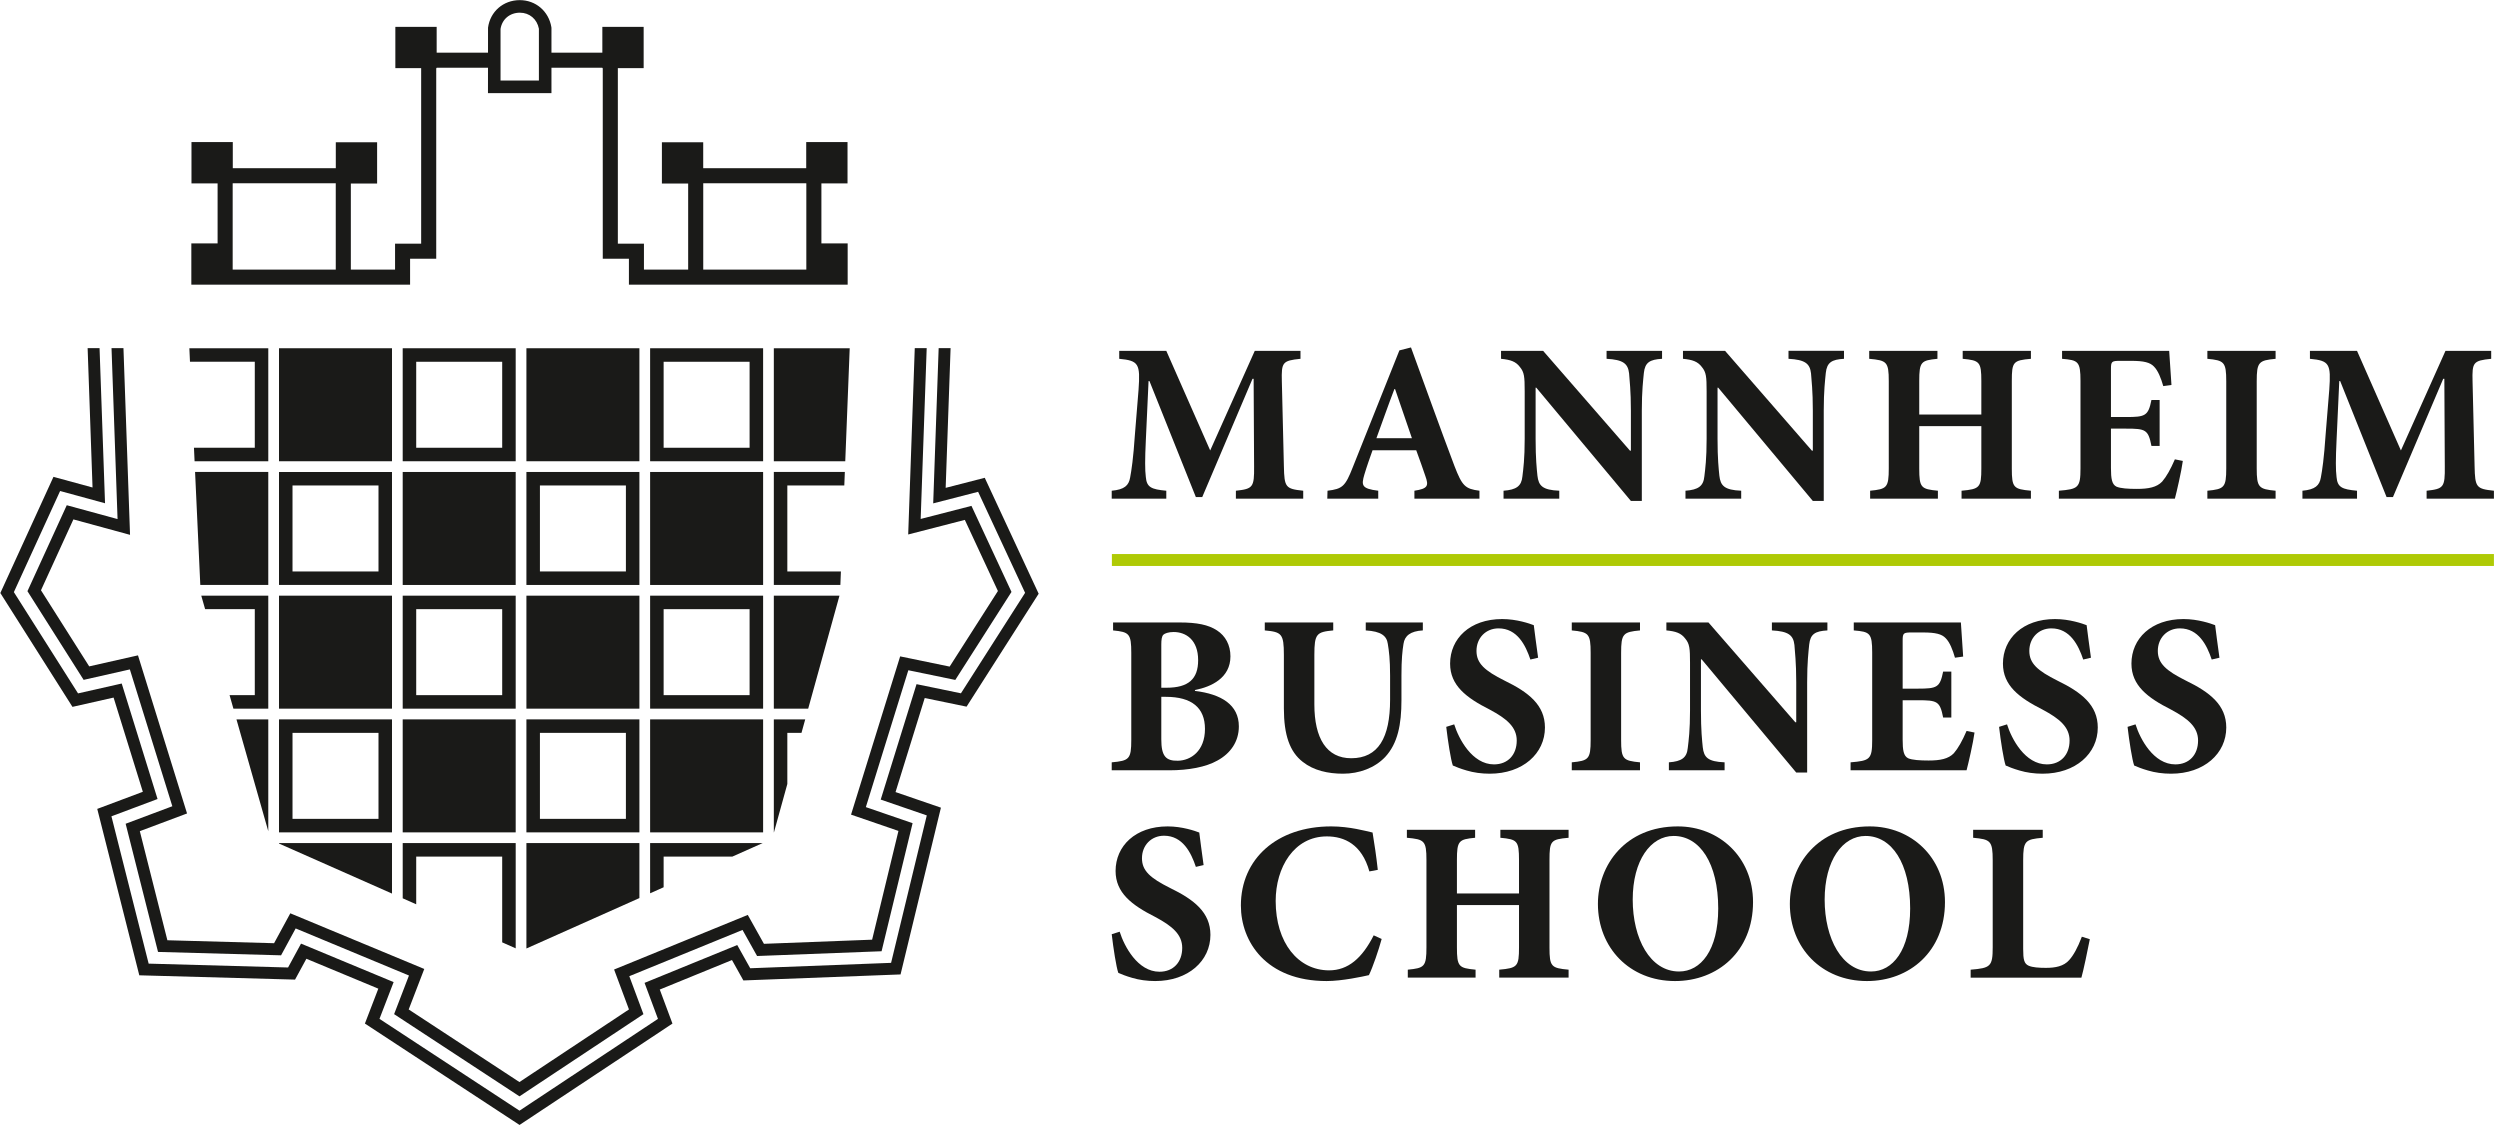
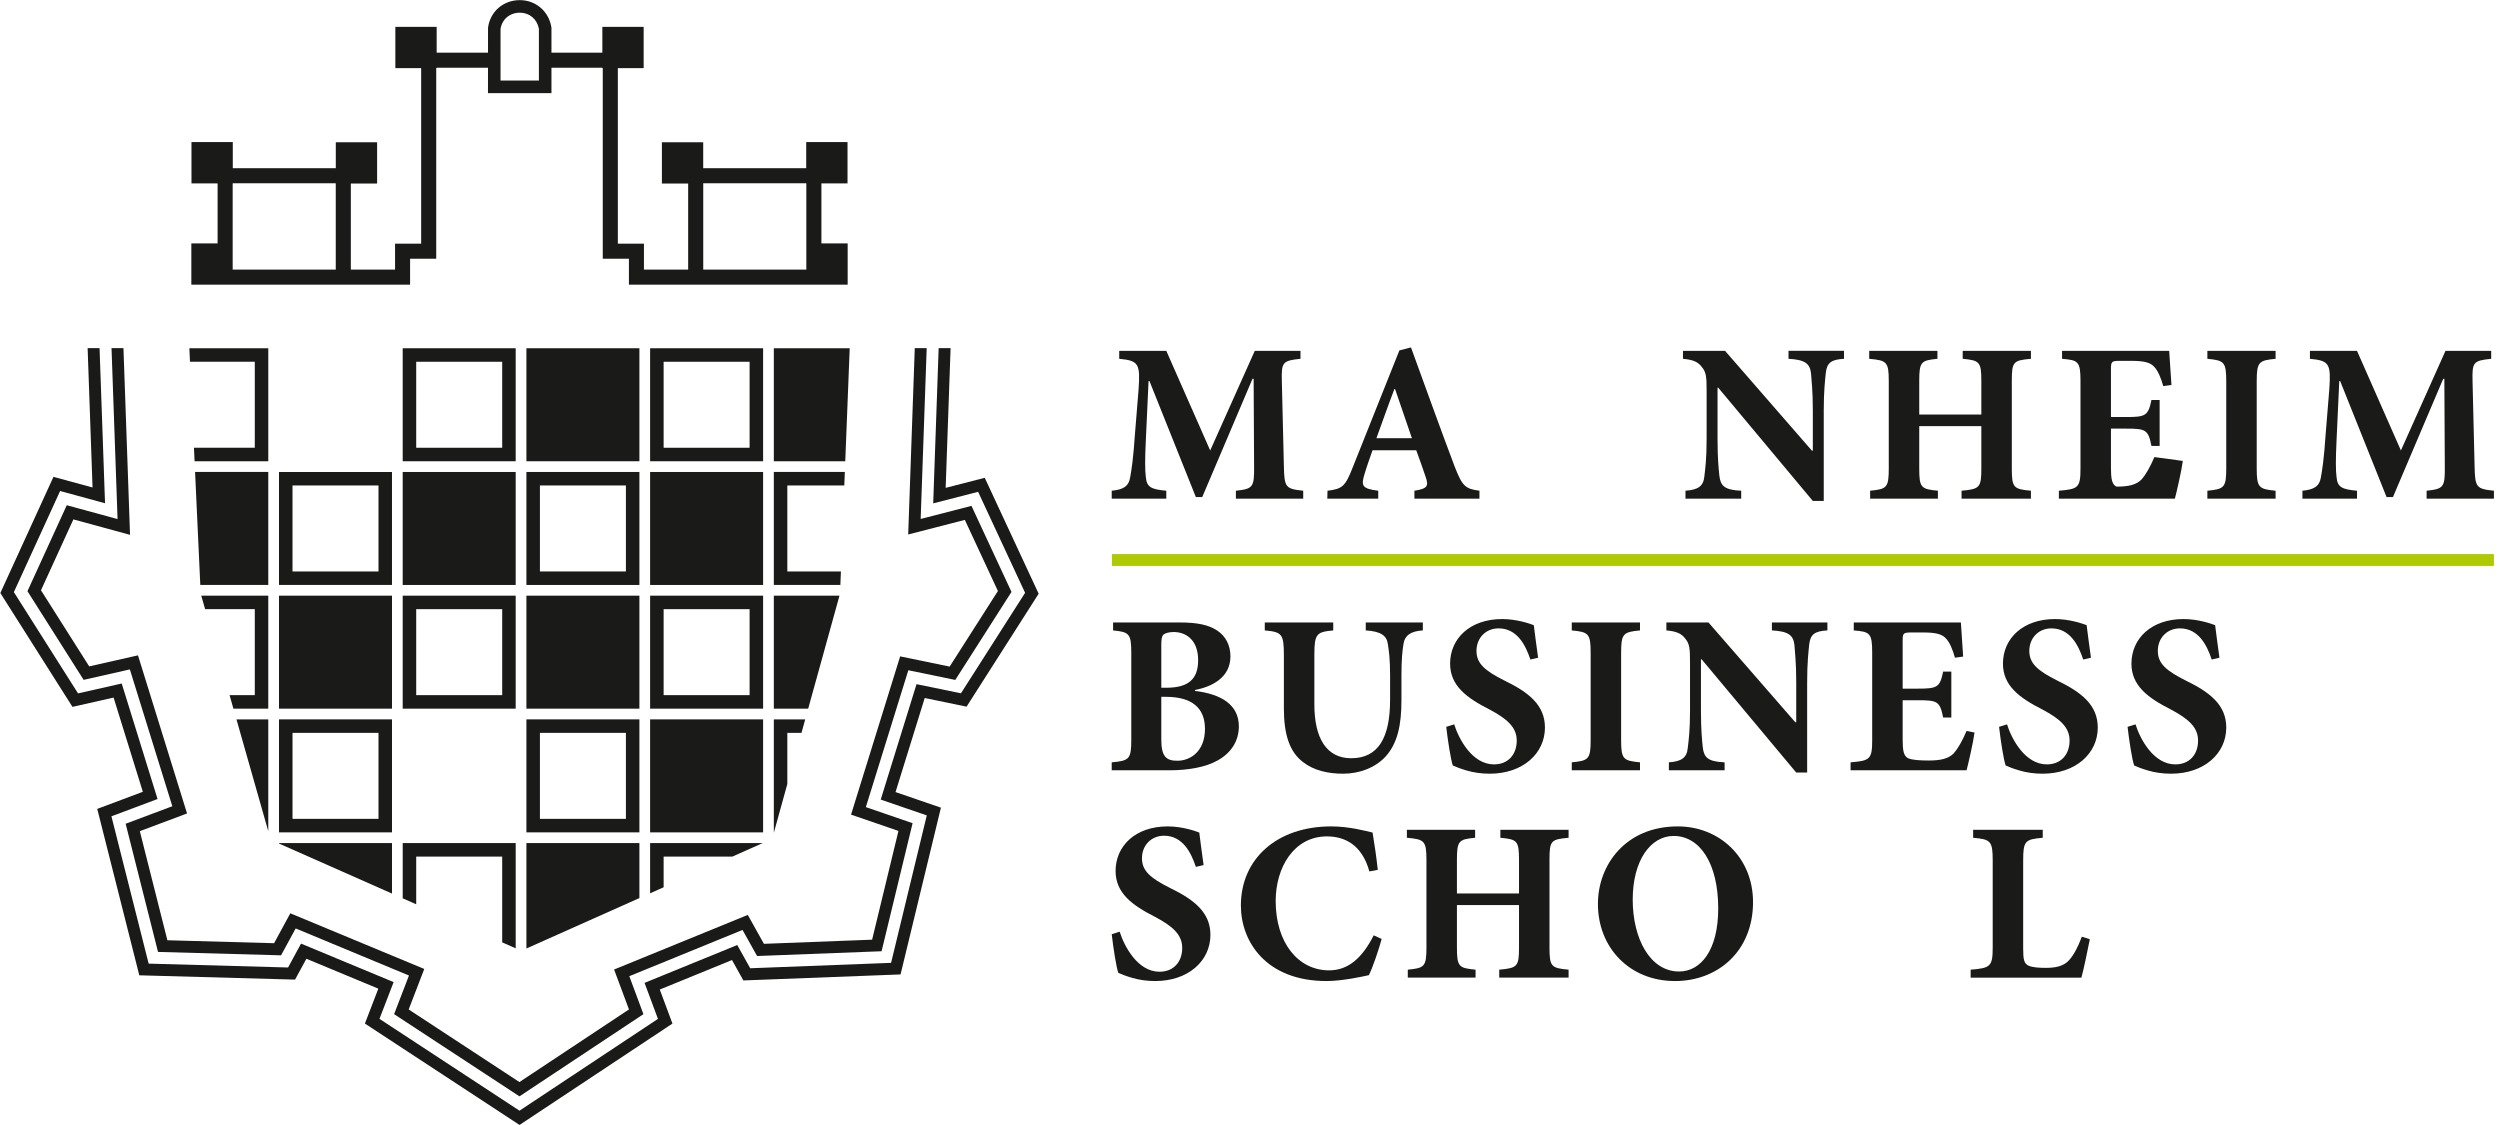
<svg xmlns="http://www.w3.org/2000/svg" version="1.1" id="Logo_Quadratisch" x="0px" y="0px" viewBox="0 0 850.394 382.677" style="enable-background:new 0 0 850.394 382.677;" xml:space="preserve">
  <style type="text/css">
	.st0{fill:#1A1A18;}
	.st1{fill:#AFCA05;}
</style>
  <g>
    <g>
      <path class="st0" d="M239.213,91.713V62.346h35.026v0.042h0.038v29.326H239.213z M183.31,27.396h-13.048V9.854    c0.506-3.303,3.117-5.521,6.571-5.54c3.277,0,5.86,2.186,6.478,5.46V27.396z M79.147,91.713V62.387h0.038v-0.042h35.026    l0.003,29.368H79.147z M279.408,82.787v-20.4h8.885V48.334h-14.053v8.885h-35.036v-8.837H225.15v14.053h8.933v29.278h-15.039    V82.89h-8.878V23.181h8.779V9.128h-14.053v8.779h-17.308V9.586l-0.029-0.349c-0.903-5.415-5.31-9.195-10.779-9.195    c-5.598,0.029-10.027,3.882-10.77,9.371l-0.006,8.494h-17.465V9.128H134.48v14.053h8.779V82.89h-8.878v8.824h-15.039V62.435h8.936    V48.382h-14.053v8.837H79.185v-8.885H65.132v14.053h8.885v20.4h-8.933v14.053h74.408v-8.824h8.894V23.181h0.147v-0.144h17.462    l-0.01,8.632h21.597v-8.632h17.308v0.144h0.144l0.003,64.836h8.894v8.824h74.408V82.787H279.408z" />
      <polygon class="st0" points="324.949,231.286 344.066,201.345 330.451,172.077 313.175,176.525 315.223,118.411 311.165,118.411     308.931,181.809 328.195,176.845 339.448,201.038 323.032,226.747 306.194,223.272 289.488,277.104 305.615,282.647     296.657,319.639 259.858,321.047 254.362,311.215 208.887,329.791 213.947,343.367 176.686,368.072 139.02,343.374     144.317,329.599 98.751,310.668 93.23,320.839 56.937,319.834 47.562,282.727 63.626,276.704 46.935,222.926 30.344,226.674     13.938,200.785 24.964,176.676 44.234,181.931 41.994,118.411 37.935,118.411 39.987,176.567 22.711,171.856 9.336,201.096     28.449,231.26 44.173,227.708 58.617,274.249 42.739,280.205 53.755,323.806 95.605,324.961 100.572,315.814 139.113,331.829     134.059,344.971 176.699,372.933 218.869,344.971 214.062,332.057 252.573,316.326 257.528,325.195 299.877,323.575     310.426,280.013 294.525,274.547 308.976,227.989   " />
      <polygon class="st0" points="319.294,118.41 317.435,171.228 332.711,167.291 348.694,201.655 326.87,235.833 311.767,232.722     299.582,271.983 315.252,277.369 303.109,327.521 255.195,329.358 250.778,321.456 219.25,334.331 223.811,346.577     176.709,377.807 129.082,346.573 133.896,334.066 102.397,320.979 97.989,329.099 50.565,327.786 37.903,277.673 53.592,271.791     41.402,232.505 26.545,235.862 4.717,201.412 20.448,167.019 35.727,171.189 33.864,118.41 29.806,118.41 31.477,165.825     18.188,162.202 0.115,201.722 24.65,240.445 38.639,237.286 48.587,269.336 33.08,275.151 47.383,331.758 100.364,333.221     104.218,326.129 128.689,336.3 124.125,348.17 176.722,382.662 228.739,348.177 224.425,336.601 248.989,326.567 252.865,333.506     306.329,331.461 320.062,274.735 304.623,269.429 314.551,237.436 328.784,240.375 353.309,201.959 334.97,162.526     321.675,165.947 323.352,118.41   " />
      <polygon class="st0" points="66.356,160.542 68.133,198.977 91.256,198.977 91.256,160.542   " />
      <path class="st0" d="M94.904,198.979h38.435v-38.435H94.904V198.979z M99.5,165.134h29.249v29.249H99.5V165.134z" />
      <polygon class="st0" points="263.224,160.542 263.224,198.977 285.858,198.977 286.041,194.381 267.817,194.381 267.817,165.135     287.196,165.135 287.378,160.542   " />
      <polygon class="st0" points="80.433,244.7 91.258,282.75 91.258,244.7   " />
-       <rect x="136.981" y="244.702" class="st0" width="38.435" height="38.435" />
      <rect x="221.144" y="244.702" class="st0" width="38.435" height="38.435" />
      <path class="st0" d="M94.904,283.136h38.435v-38.435H94.904V283.136z M99.5,249.291h29.249v29.249H99.5V249.291z" />
      <polygon class="st0" points="263.224,244.7 263.224,283.134 263.263,283.134 267.817,266.677 267.817,249.289 272.631,249.289     273.904,244.7   " />
      <path class="st0" d="M179.064,283.136h38.435v-38.435h-38.435V283.136z M183.657,249.291h29.249v29.249h-29.249V249.291z" />
      <rect x="94.904" y="202.621" class="st0" width="38.435" height="38.435" />
      <polygon class="st0" points="263.224,202.621 263.224,241.056 274.913,241.056 285.554,202.621   " />
      <polygon class="st0" points="68.463,202.621 69.772,207.21 86.668,207.21 86.668,236.46 78.09,236.46 79.396,241.056     91.257,241.056 91.257,202.621   " />
-       <rect x="94.904" y="118.458" class="st0" width="38.435" height="38.438" />
      <polygon class="st0" points="263.224,118.459 263.224,156.897 287.522,156.897 289.036,118.459   " />
      <rect x="136.981" y="160.545" class="st0" width="38.435" height="38.435" />
      <rect x="221.144" y="160.545" class="st0" width="38.435" height="38.435" />
      <path class="st0" d="M179.064,198.979h38.435v-38.435h-38.435V198.979z M183.657,165.134h29.249v29.249h-29.249V165.134z" />
      <rect x="179.064" y="202.621" class="st0" width="38.435" height="38.435" />
      <path class="st0" d="M136.981,241.056h38.435v-38.435h-38.435V241.056z M141.577,207.211h29.249v29.249h-29.249V207.211z" />
      <path class="st0" d="M221.144,241.056h38.435v-38.435h-38.435V241.056z M225.737,207.211h29.243v29.249h-29.243V207.211z" />
      <rect x="179.064" y="118.458" class="st0" width="38.435" height="38.438" />
      <path class="st0" d="M136.981,156.896h38.435v-38.435h-38.435V156.896z M141.577,123.057h29.249v29.249h-29.249V123.057z" />
      <path class="st0" d="M221.144,156.896h38.435v-38.435h-38.435V156.896z M225.737,123.057h29.243v29.249h-29.243V123.057z" />
      <polygon class="st0" points="64.412,118.463 64.623,123.056 86.668,123.056 86.668,152.302 65.977,152.302 66.188,156.898     91.261,156.898 91.261,118.463   " />
      <polygon class="st0" points="94.905,286.782 94.905,286.939 133.34,303.953 133.34,286.782   " />
      <polygon class="st0" points="179.063,286.782 179.063,322.637 217.498,305.486 217.498,286.782   " />
      <polygon class="st0" points="136.984,286.782 136.984,305.566 141.577,307.602 141.577,291.372 170.823,291.372 170.823,320.551     175.419,322.586 175.419,286.782   " />
      <polygon class="st0" points="221.142,286.782 221.142,303.86 225.738,301.809 225.738,291.372 249.13,291.372 259.423,286.782       " />
    </g>
    <rect x="378.216" y="188.462" class="st1" width="470.113" height="4.054" />
    <g>
      <path class="st0" d="M420.398,169.63v-2.707c5.803-0.62,6.267-1.161,6.19-8.278l-0.156-29.784h-0.386l-17.098,40.228h-2.166    l-15.782-39.456h-0.31l-0.929,20.192c-0.308,6.421-0.308,10.057,0,12.455c0.31,3.481,1.857,4.178,6.963,4.643v2.707h-18.566    v-2.707c4.333-0.387,5.803-1.78,6.265-4.489c0.464-2.476,1.084-6.498,1.626-14.621l1.237-15.241    c0.62-8.82,0.077-9.902-6.575-10.521v-2.709h16.014l14.931,33.886l15.164-33.886h15.551v2.709c-6.19,0.619-6.5,1.237-6.344,7.658    l0.696,28.935c0.154,7.117,0.541,7.658,6.575,8.278v2.707H420.398z" />
      <path class="st0" d="M481.121,169.63v-2.707c4.564-0.697,4.951-1.626,3.713-5.03c-0.773-2.32-1.934-5.57-3.094-8.741h-14.854    c-0.851,2.398-1.857,5.183-2.786,8.277c-1.083,3.714-0.929,4.797,4.72,5.494v2.707h-17.329l0.077-2.707    c5.105-0.62,6.034-1.47,8.587-7.97l15.859-39.764l3.946-1.006c4.951,13.538,9.748,27,14.777,40.305    c2.63,6.808,3.637,7.814,8.51,8.434v2.707H481.121z M474.544,132.341h-0.231c-2.166,5.647-4.1,11.217-6.111,16.709h12.068    L474.544,132.341z" />
-       <path class="st0" d="M565.364,122.052c-4.18,0.231-5.804,1.237-6.191,4.797c-0.23,2.397-0.696,6.034-0.696,12.842v30.713h-3.714    l-32.181-38.527h-0.233v17.406c0,6.808,0.387,10.212,0.62,12.532c0.386,3.404,1.701,4.874,7.425,5.107v2.707H511.44v-2.707    c4.333-0.31,6.113-1.549,6.421-4.874c0.31-2.553,0.774-5.957,0.774-12.765v-16.169c0-5.028-0.156-6.498-1.626-8.277    c-1.391-1.857-3.171-2.476-6.421-2.786v-2.709h14.312l29.553,33.963h0.308v-13.615c0-6.808-0.463-10.445-0.617-12.688    c-0.387-3.327-2.011-4.641-7.658-4.951v-2.709h18.876V122.052z" />
      <path class="st0" d="M627.249,122.052c-4.18,0.231-5.804,1.237-6.191,4.797c-0.23,2.397-0.696,6.034-0.696,12.842v30.713h-3.714    l-32.181-38.527h-0.233v17.406c0,6.808,0.387,10.212,0.62,12.532c0.387,3.404,1.7,4.874,7.425,5.107v2.707h-18.952v-2.707    c4.331-0.31,6.11-1.549,6.421-4.874c0.308-2.553,0.771-5.957,0.771-12.765v-16.169c0-5.028-0.154-6.498-1.624-8.277    c-1.391-1.857-3.17-2.476-6.421-2.786v-2.709h14.312l29.553,33.963h0.308v-13.615c0-6.808-0.463-10.445-0.617-12.688    c-0.387-3.327-2.011-4.641-7.661-4.951v-2.709h18.88V122.052z" />
      <path class="st0" d="M690.831,122.052c-6.034,0.541-6.497,1.006-6.497,7.581v29.784c0,6.5,0.617,6.963,6.497,7.506v2.707h-23.595    v-2.707c6.188-0.543,6.73-1.084,6.73-7.583v-14.389h-21.121v14.389c0,6.577,0.62,7.04,6.346,7.583v2.707h-23.053v-2.707    c5.647-0.543,6.342-1.006,6.342-7.583v-29.707c0-6.575-0.696-7.04-6.654-7.581v-2.709h23.211v2.709    c-5.571,0.541-6.191,1.006-6.191,7.581v11.372h21.121v-11.372c0-6.575-0.617-7.04-6.342-7.581v-2.709h23.207V122.052z" />
-       <path class="st0" d="M742.506,156.788c-0.463,3.481-2.087,10.521-2.707,12.842h-39.456v-2.707c6.575-0.543,7.35-1.006,7.35-7.583    v-29.707c0-6.73-0.774-7.117-6.267-7.581v-2.709h36.437c0.079,1.393,0.466,6.808,0.774,11.605l-2.786,0.387    c-0.771-2.709-1.778-5.261-3.17-6.654c-1.316-1.393-3.406-1.934-7.737-1.934h-3.714c-2.861,0-3.173,0.156-3.173,2.709v16.401    h5.184c6.5,0,7.504-0.387,8.587-5.803h2.786v15.628h-2.786c-1.083-5.57-2.011-5.88-8.587-5.88h-5.184v13.384    c0,3.636,0.312,5.57,1.857,6.344c1.394,0.619,4.023,0.773,6.963,0.773c3.947,0,6.733-0.541,8.587-2.476    c1.47-1.701,2.864-4.177,4.334-7.581L742.506,156.788z" />
+       <path class="st0" d="M742.506,156.788c-0.463,3.481-2.087,10.521-2.707,12.842h-39.456v-2.707c6.575-0.543,7.35-1.006,7.35-7.583    v-29.707c0-6.73-0.774-7.117-6.267-7.581v-2.709h36.437c0.079,1.393,0.466,6.808,0.774,11.605l-2.786,0.387    c-0.771-2.709-1.778-5.261-3.17-6.654c-1.316-1.393-3.406-1.934-7.737-1.934h-3.714c-2.861,0-3.173,0.156-3.173,2.709v16.401    h5.184c6.5,0,7.504-0.387,8.587-5.803h2.786v15.628h-2.786c-1.083-5.57-2.011-5.88-8.587-5.88h-5.184v13.384    c0,3.636,0.312,5.57,1.857,6.344c3.947,0,6.733-0.541,8.587-2.476    c1.47-1.701,2.864-4.177,4.334-7.581L742.506,156.788z" />
      <path class="st0" d="M750.854,169.63v-2.707c5.726-0.543,6.421-1.084,6.421-7.583v-29.63c0-6.575-0.696-7.117-6.421-7.658v-2.709    h23.207v2.709c-5.722,0.541-6.421,1.083-6.421,7.658v29.63c0,6.498,0.699,7.04,6.421,7.583v2.707H750.854z" />
      <path class="st0" d="M825.43,169.63v-2.707c5.801-0.62,6.267-1.161,6.188-8.278l-0.154-29.784h-0.387l-17.098,40.228h-2.166    l-15.782-39.456h-0.308l-0.929,20.192c-0.308,6.421-0.308,10.057,0,12.455c0.308,3.481,1.857,4.178,6.963,4.643v2.707h-18.568    v-2.707c4.334-0.387,5.804-1.78,6.267-4.489c0.466-2.476,1.083-6.498,1.624-14.621l1.24-15.241    c0.617-8.82,0.076-9.902-6.579-10.521v-2.709h16.015l14.932,33.886l15.162-33.886h15.549v2.709    c-6.188,0.619-6.497,1.237-6.342,7.658l0.696,28.935c0.154,7.117,0.541,7.658,6.575,8.278v2.707H825.43z" />
    </g>
    <g>
      <path class="st0" d="M406.475,235.02c8.974,1.084,14.931,4.72,14.931,12.07c0,5.183-2.863,9.205-7.273,11.604    c-3.946,2.244-9.902,3.327-16.324,3.327h-19.651v-2.707c5.957-0.543,6.654-1.084,6.654-7.66v-29.553    c0-6.575-0.697-7.117-6.19-7.658v-2.709h22.591c5.957,0,9.825,0.774,12.765,2.709c2.863,1.857,4.564,4.951,4.564,8.82    c0,7.35-6.498,10.367-12.068,11.449V235.02z M396.804,233.937c7.427,0,10.754-2.94,10.754-9.361c0-6.963-4.178-9.592-8.355-9.592    c-1.701,0-3.017,0.464-3.481,0.929c-0.541,0.541-0.696,1.701-0.696,3.327v14.698H396.804z M395.025,251.499    c0,5.724,1.547,7.35,5.647,7.271c4.333-0.077,9.207-3.248,9.207-10.829c0-7.195-4.489-10.908-13.307-10.908h-1.547V251.499z" />
      <path class="st0" d="M483.987,214.442c-4.254,0.231-6.188,1.857-6.575,4.564c-0.387,2.398-0.697,5.261-0.697,10.754v8.432    c0,8.2-1.237,14.699-5.57,19.341c-3.558,3.713-8.82,5.647-14.312,5.647c-5.105,0-9.98-1.083-13.692-4.023    c-4.41-3.404-6.421-9.128-6.421-18.181v-18.179c0-7.273-0.774-7.814-6.498-8.355v-2.709h23.286v2.709    c-5.648,0.541-6.421,1.083-6.421,8.355v16.788c0,11.604,4.177,18.335,12.532,18.335c9.207,0,13.229-6.963,13.229-19.882v-8.278    c0-5.493-0.387-8.432-0.774-10.754c-0.387-2.707-2.243-4.254-7.504-4.564v-2.709h19.418V214.442z" />
      <path class="st0" d="M520.573,224.345c-1.626-4.874-4.487-10.598-10.831-10.598c-4.333,0-7.504,3.248-7.504,7.658    c0,4.256,2.784,6.731,9.592,10.134c8.124,3.946,13.694,8.278,13.694,15.938c0,8.818-7.504,15.704-18.799,15.704    c-2.786,0-5.493-0.386-7.814-1.083c-2.166-0.619-3.635-1.237-4.72-1.701c-0.696-1.934-1.701-8.433-2.243-13.152l2.707-0.851    c1.549,4.951,6.113,13.617,13.54,13.617c4.718,0,7.735-3.25,7.735-8.122c0-4.566-3.404-7.427-9.205-10.523    c-7.968-4.023-13.461-8.2-13.461-15.626c0-8.51,6.73-15.164,17.715-15.164c4.951,0,9.361,1.547,10.754,2.088    c0.31,2.863,0.851,6.267,1.47,11.064L520.573,224.345z" />
      <path class="st0" d="M534.651,262.02v-2.707c5.726-0.543,6.421-1.084,6.421-7.583v-29.63c0-6.575-0.696-7.117-6.421-7.658v-2.709    h23.207v2.709c-5.722,0.541-6.421,1.083-6.421,7.658v29.63c0,6.498,0.699,7.04,6.421,7.583v2.707H534.651z" />
      <path class="st0" d="M621.604,214.442c-4.18,0.231-5.804,1.237-6.191,4.797c-0.23,2.397-0.696,6.034-0.696,12.842v30.713h-3.714    l-32.181-38.527h-0.233v17.406c0,6.808,0.387,10.212,0.62,12.532c0.387,3.404,1.7,4.874,7.425,5.107v2.707h-18.952v-2.707    c4.331-0.31,6.11-1.549,6.421-4.874c0.308-2.553,0.771-5.957,0.771-12.765v-16.169c0-5.028-0.154-6.498-1.624-8.277    c-1.391-1.857-3.17-2.476-6.421-2.786v-2.709h14.312l29.553,33.963h0.308v-13.615c0-6.808-0.463-10.445-0.617-12.688    c-0.387-3.327-2.011-4.641-7.661-4.951v-2.709h18.879V214.442z" />
      <path class="st0" d="M671.651,249.178c-0.463,3.481-2.09,10.521-2.707,12.842h-39.456v-2.707c6.575-0.543,7.35-1.006,7.35-7.583    v-29.707c0-6.73-0.774-7.117-6.267-7.581v-2.709h36.437c0.079,1.393,0.466,6.808,0.774,11.605l-2.786,0.387    c-0.771-2.709-1.778-5.261-3.17-6.654c-1.316-1.393-3.406-1.934-7.737-1.934h-3.714c-2.861,0-3.173,0.156-3.173,2.709v16.401    h5.184c6.5,0,7.504-0.387,8.587-5.803h2.786v15.628h-2.786c-1.083-5.57-2.011-5.88-8.587-5.88h-5.184v13.384    c0,3.636,0.312,5.57,1.857,6.344c1.394,0.618,4.023,0.773,6.963,0.773c3.947,0,6.733-0.541,8.59-2.476    c1.467-1.701,2.861-4.177,4.331-7.581L671.651,249.178z" />
      <path class="st0" d="M708.623,224.345c-1.624-4.874-4.489-10.598-10.831-10.598c-4.331,0-7.504,3.248-7.504,7.658    c0,4.256,2.786,6.731,9.594,10.134c8.121,3.946,13.692,8.278,13.692,15.938c0,8.818-7.504,15.704-18.801,15.704    c-2.783,0-5.493-0.386-7.812-1.083c-2.166-0.619-3.635-1.237-4.718-1.701c-0.696-1.934-1.703-8.433-2.244-13.152l2.707-0.851    c1.549,4.951,6.113,13.617,13.538,13.617c4.721,0,7.737-3.25,7.737-8.122c0-4.566-3.403-7.427-9.207-10.523    c-7.967-4.023-13.459-8.2-13.459-15.626c0-8.51,6.73-15.164,17.715-15.164c4.951,0,9.361,1.547,10.755,2.088    c0.308,2.863,0.85,6.267,1.47,11.064L708.623,224.345z" />
      <path class="st0" d="M752.331,224.345c-1.624-4.874-4.489-10.598-10.831-10.598c-4.331,0-7.504,3.248-7.504,7.658    c0,4.256,2.786,6.731,9.594,10.134c8.121,3.946,13.692,8.278,13.692,15.938c0,8.818-7.504,15.704-18.801,15.704    c-2.783,0-5.493-0.386-7.812-1.083c-2.166-0.619-3.635-1.237-4.718-1.701c-0.696-1.934-1.703-8.433-2.244-13.152l2.707-0.851    c1.549,4.951,6.113,13.617,13.538,13.617c4.721,0,7.737-3.25,7.737-8.122c0-4.566-3.403-7.427-9.207-10.523    c-7.967-4.023-13.459-8.2-13.459-15.626c0-8.51,6.73-15.164,17.715-15.164c4.951,0,9.361,1.547,10.755,2.088    c0.308,2.863,0.85,6.267,1.47,11.064L752.331,224.345z" />
    </g>
    <g>
      <path class="st0" d="M406.783,294.876c-1.626-4.874-4.487-10.598-10.831-10.598c-4.333,0-7.504,3.248-7.504,7.658    c0,4.256,2.784,6.731,9.592,10.134c8.124,3.946,13.694,8.278,13.694,15.938c0,8.818-7.504,15.704-18.799,15.704    c-2.786,0-5.493-0.386-7.814-1.083c-2.166-0.618-3.636-1.237-4.72-1.701c-0.696-1.934-1.701-8.432-2.243-13.152l2.707-0.851    c1.549,4.951,6.113,13.617,13.54,13.617c4.718,0,7.735-3.25,7.735-8.122c0-4.566-3.404-7.427-9.205-10.523    c-7.968-4.023-13.461-8.2-13.461-15.626c0-8.51,6.73-15.164,17.715-15.164c4.951,0,9.361,1.547,10.754,2.088    c0.31,2.863,0.851,6.267,1.47,11.064L406.783,294.876z" />
      <path class="st0" d="M469.983,319.4c-1.006,3.714-3.017,9.594-4.333,12.301c-2.011,0.464-9.128,2.011-14.389,2.011    c-20.578,0-29.166-13.384-29.166-25.685c0-15.859,12.224-26.922,30.713-26.922c6.267,0,11.992,1.624,14.081,2.088    c0.696,4.256,1.237,7.814,1.778,12.688l-2.861,0.541c-2.553-9.207-8.511-11.914-14.468-11.914    c-11.217,0-17.406,10.598-17.406,21.97c0,14.235,7.66,23.596,18.181,23.596c6.421,0,11.218-4.1,15.164-11.914L469.983,319.4z" />
      <path class="st0" d="M533.568,284.974c-6.034,0.541-6.498,1.006-6.498,7.581v29.784c0,6.5,0.62,6.963,6.498,7.505v2.707h-23.595    v-2.707c6.188-0.543,6.73-1.084,6.73-7.583v-14.389h-21.119v14.389c0,6.577,0.618,7.04,6.344,7.583v2.707h-23.055v-2.707    c5.648-0.543,6.344-1.006,6.344-7.583v-29.707c0-6.575-0.696-7.04-6.654-7.581v-2.709h23.209v2.709    c-5.57,0.541-6.188,1.006-6.188,7.581v11.372h21.119v-11.372c0-6.575-0.619-7.04-6.342-7.581v-2.709h23.207V284.974z" />
      <path class="st0" d="M596.307,306.867c0,16.711-11.992,26.845-26.538,26.845c-15.471,0-26.226-11.372-26.226-26.226    c0-13.305,9.44-26.38,27.155-26.38C584.777,281.106,596.307,291.549,596.307,306.867z M555.381,306.016    c0,13.229,5.88,24.448,15.782,24.448c7.35,0,13.305-7.195,13.305-21.429c0-15.397-6.267-24.679-15.162-24.679    C561.491,284.355,555.381,292.632,555.381,306.016z" />
-       <path class="st0" d="M661.595,306.867c0,16.711-11.992,26.845-26.538,26.845c-15.471,0-26.226-11.372-26.226-26.226    c0-13.305,9.44-26.38,27.155-26.38C650.065,281.106,661.595,291.549,661.595,306.867z M620.669,306.016    c0,13.229,5.88,24.448,15.782,24.448c7.35,0,13.305-7.195,13.305-21.429c0-15.397-6.267-24.679-15.162-24.679    C626.779,284.355,620.669,292.632,620.669,306.016z" />
      <path class="st0" d="M710.868,319.478c-0.62,3.248-2.244,10.985-2.864,13.074h-37.674v-2.707c6.73-0.543,7.504-1.084,7.504-7.583    v-29.63c0-6.652-0.774-7.117-6.654-7.658v-2.709h23.673v2.709c-5.955,0.541-6.654,1.006-6.654,7.658v30.172    c0,3.637,0.312,5.028,1.936,5.726c1.316,0.541,3.403,0.696,5.801,0.696c3.252,0,6.034-0.541,7.891-2.63    c1.47-1.624,2.864-4.1,4.334-7.968L710.868,319.478z" />
    </g>
  </g>
</svg>